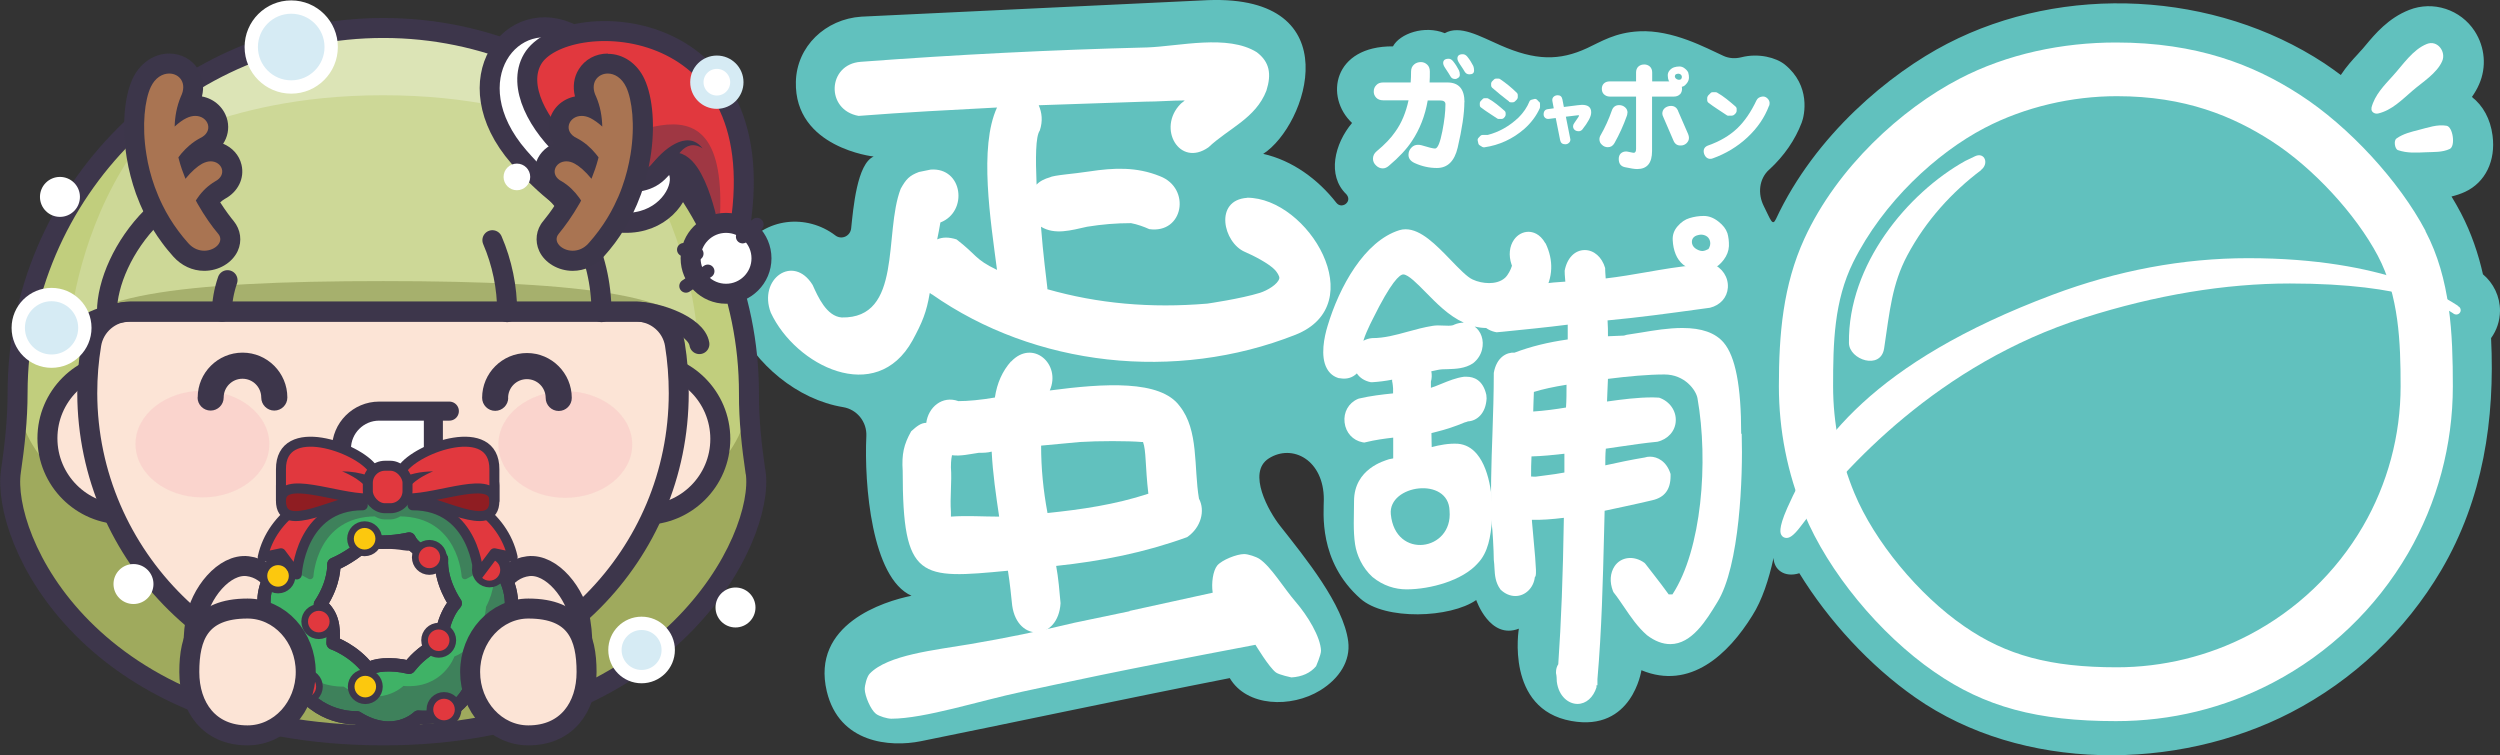
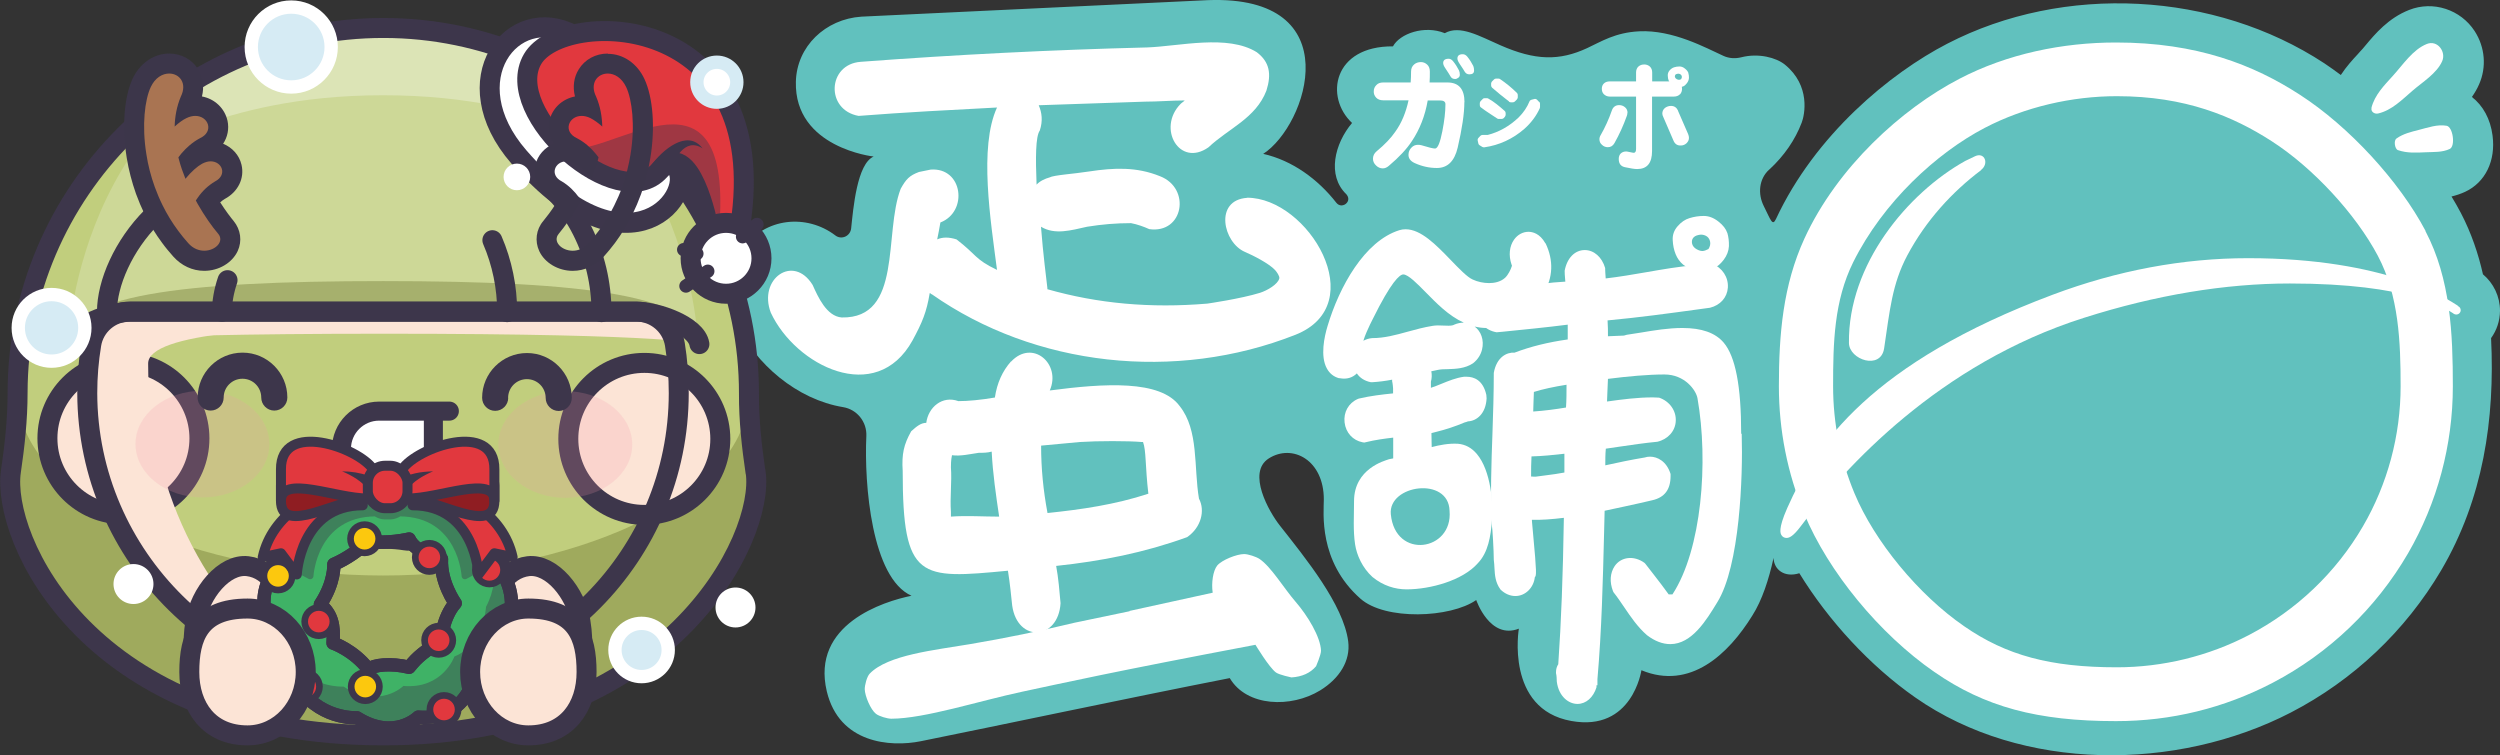
<svg xmlns="http://www.w3.org/2000/svg" viewBox="0 0 187.66 56.69">
  <rect x="0" y="0" width="187.66" height="56.69" fill="#333333" stroke="none" />
  <defs>
    <style>.cls-1,.cls-2,.cls-3,.cls-4,.cls-5,.cls-6,.cls-7,.cls-8{fill:none;}.cls-1,.cls-2,.cls-9,.cls-10,.cls-11,.cls-12{mix-blend-mode:multiply;}.cls-1,.cls-13{opacity:.2;}.cls-14,.cls-15,.cls-16,.cls-17,.cls-18,.cls-19,.cls-13{fill:#fff;}.cls-2,.cls-10,.cls-12{opacity:.4;}.cls-20{fill:#3c364a;}.cls-21,.cls-3,.cls-16,.cls-4,.cls-22,.cls-23,.cls-24,.cls-25,.cls-26,.cls-18,.cls-19,.cls-27{stroke-linecap:round;stroke-linejoin:round;}.cls-21,.cls-3,.cls-16,.cls-4,.cls-22,.cls-23,.cls-24,.cls-25,.cls-26,.cls-18,.cls-19,.cls-27,.cls-28{stroke:#3d364b;}.cls-21,.cls-11,.cls-29,.cls-12{fill:#3d364b;}.cls-21,.cls-24,.cls-27{stroke-width:.5px;}.cls-30{fill:#f198aa;}.cls-9,.cls-31,.cls-26,.cls-28{fill:#fce4d6;}.cls-10{fill:#6d742f;}.cls-15{opacity:.3;}.cls-15,.cls-13{mix-blend-mode:overlay;}.cls-4,.cls-26,.cls-18,.cls-28{stroke-width:1.5px;}.cls-32{fill:#c1ce7d;}.cls-33{fill:#d6ebf4;stroke:#fff;}.cls-33,.cls-17,.cls-28{stroke-miterlimit:10;}.cls-34{fill:#a97452;}.cls-22{fill:#3fb266;}.cls-5{isolation:isolate;}.cls-35{fill:#61c1be;}.cls-23{fill:#8f1d22;}.cls-23,.cls-25{stroke-width:.75px;}.cls-24{fill:#fcc80e;}.cls-25,.cls-36,.cls-27{fill:#e1383e;}.cls-7{clip-path:url(#clippath);}.cls-17{stroke:#d6ebf4;}.cls-8{clip-path:url(#clippath-1);}.cls-19{stroke-width:1.43px;}</style>
    <clipPath id="clippath">
      <path class="cls-32" d="m56.71,35.43c-.28-1.9-.5-3.87-.49-5.89.02-15.12-12.29-27.43-27.42-27.44-15.13-.01-27.46,12.27-27.48,27.39,0,2.02-.22,3.99-.5,5.89-.74,4.95,5.72,19.8,27.93,19.82,21.49.02,28.7-14.82,27.97-19.77Z" />
    </clipPath>
    <clipPath id="clippath-1">
      <path id="_臉-4" class="cls-26" d="m9.74,23.39c-1.43,0-2.66,1.05-2.89,2.46-.2,1.21-.3,2.41-.3,3.67.03,12.3,10.19,22.31,22.48,22.16,12.12-.15,21.91-10,21.92-22.16,0-1.24-.1-2.49-.29-3.67-.23-1.41-1.46-2.45-2.88-2.46H9.74Z" />
    </clipPath>
  </defs>
  <g class="cls-5">
    <g id="logo">
      <g id="logo-白字綠框">
        <path id="_框" class="cls-35" d="m135.06,43.02c2.2,3.58,5.31,6.96,8.7,9.33,8.03,5.62,19.65,5.55,28.19,1.14,4.7-2.43,8.61-6.13,11.3-10.69,3.14-5.35,4.04-11.3,3.74-17.42.42-.58.66-1.28.67-2.05,0-1.07-.48-2.07-1.28-2.74-.35-1.55-.87-3.09-1.65-4.59-.22-.41-.45-.83-.71-1.25.33-.08.67-.19,1.02-.35,1.52-.71,2.31-2.33,2.06-4.23-.16-1.24-.72-2.25-1.55-2.89.2-.29.39-.6.54-.95.57-1.29.45-2.78-.33-3.99-1.05-1.62-3.12-2.31-4.93-1.59-1.55.61-2.54,1.79-3.26,2.65-.14.17-.28.34-.43.49l-.15.17c-.39.42-.86.93-1.28,1.57-.41-.31-.83-.6-1.24-.88-8.22-5.4-19.54-6-28.3-1.47-4.28,2.21-9.91,6.83-12.86,13.16-.27.57-.39.07-.91-.96-.47-.93-.37-2.05.4-2.75l.03-.02c1.1-1.02,1.92-2.21,2.41-3.5.23-.59.68-2.78-1.26-4.36-.66-.53-1.98-.88-3.27-.55-.44.11-.91.09-1.33-.1-1.36-.62-3.81-1.97-6.33-1.85-1.82.09-2.87.78-3.91,1.26-2.09.97-3.89.94-6.51-.21-1.58-.69-3.04-1.55-4.18-.91-1.53-.62-3.37.03-3.89.99-4.5-.03-5.14,3.81-3.07,5.75-1.31,1.55-1.9,3.94-.43,5.35.02.02.04.05.06.08.35.52-.42,1.06-.81.56-1.38-1.77-3.31-3.18-5.49-3.67,3.31-2.13,6.55-11.93-4.14-11.54l-26.02,1.24c-2.7.18-4.86,2.23-4.92,4.89-.12,4.96,5.84,5.61,5.84,5.61-1.25.54-1.53,3.88-1.69,5.39h0c-.06.59-.73.89-1.19.53-2.13-1.62-5.29-1.37-6.96,1.03-1.04,1.49-1.25,3.48-.57,5.31l.09.21c1.43,3.11,4.57,5.77,8.02,6.34,1.05.17,1.8,1.11,1.75,2.17-.17,3.64.4,10.66,3.39,11.99-2.08.42-7.55,2.13-6.36,7.17.93,3.91,4.76,4.21,7.05,3.75,6.06-1.22,15.31-3.19,23.2-4.74,1.27,2.16,4.61,2.26,6.79.92,1.43-.88,2.29-2.21,2.1-3.68-.36-2.76-3.21-6.25-5.13-8.69-.8-1.01-2.5-3.98-.83-5.04,1.78-1.13,4.14.13,4.13,3.09,0,.95-.43,4.62,2.74,7.43,1.86,1.66,6.77,1.46,8.7.11,0,0,1.02,3,3.2,2.15,0,0-1.03,6.04,3.94,6.93,4.59.83,5.26-3.81,5.26-3.81,3.66,1.52,6.54-1.21,8.33-4.11.73-1.15,1.23-2.69,1.59-4.32.02.88.82,1.5,1.93,1.15Z" />
        <path class="cls-14" d="m182.07,17.33c-1.97-3.73-5.75-7.84-9.42-10.21-3.48-2.26-7.74-3.93-13.82-3.93-3.96,0-8.13.83-11.78,2.74-4.29,2.24-9.13,6.6-11.6,11.97-1.61,3.51-1.92,7.19-1.92,11.09,0,3.31.64,6.53,1.9,9.57,1.81,4.36,5.64,9.02,9.77,11.88,3.78,2.62,7.73,3.69,13.63,3.69,4.15,0,8.11-.97,11.77-2.88,4.24-2.22,7.75-5.58,10.16-9.72,2.2-3.8,3.36-8.13,3.36-12.53,0-3.92-.16-8.05-2.06-11.66Zm-23.17,32.76c-4.98,0-8.3-.89-11.46-3.08-3.43-2.36-6.74-6.38-8.24-9.99-1.06-2.55-1.6-5.25-1.6-8.03,0-3.27.07-6.4,1.51-9.31,2.25-4.52,6.27-8.2,9.87-10.08,3.03-1.58,6.56-2.38,9.92-2.38,5.14,0,8.73,1.51,11.64,3.39,3.1,2,6.29,5.46,7.95,8.59,1.58,2.99,1.71,6.47,1.71,9.79,0,3.7-.98,7.34-2.83,10.52-2.02,3.47-4.98,6.29-8.56,8.16-3.03,1.58-6.46,2.42-9.91,2.42Z" />
        <path class="cls-14" d="m184.5,22.95h0s0,0,0,0c-.75-.48-5.34-3.57-15.75-3.57-4.88,0-9.81.92-14.66,2.74-13.65,5.12-17.82,11.25-19.93,16.01-.71,1.61-.51,1.92-.43,2.05.08.13.22.2.37.2.21,0,.5-.11,1.09-.9,3.26-4.36,10.36-12.18,21.26-15.63,5.38-1.71,10.58-2.57,15.44-2.57,9,0,11.69,1.89,12.24,2.23h0s.05.04.05.04c.06.04.13.06.19.06.2,0,.34-.15.34-.33,0-.14-.09-.26-.22-.31Z" />
        <path class="cls-14" d="m178.01,8.09c.25-.97.95-1.67,1.61-2.4.75-.82,1.49-1.97,2.55-2.39.8-.32,1.46.59,1.15,1.29-.4.92-1.49,1.58-2.24,2.23-.78.67-1.54,1.46-2.57,1.7-.26.06-.57-.13-.49-.43h0Z" />
        <path class="cls-14" d="m179.88,10.4c.53-.37,1.11-.5,1.69-.65.68-.17,1.38-.43,2.08-.31.48.08.68,1.53.24,1.74-.57.27-1.2.22-1.81.25-.69.03-1.38.08-2.08-.16-.24-.08-.33-.72-.12-.86h0Z" />
        <path class="cls-14" d="m148.71,12.77c-2.19,1.65-4.15,3.79-5.54,6.4-1.15,2.16-1.32,4.18-1.74,6.98-.25,1.65-2.62.86-2.64-.4-.08-5.88,4.4-11.26,8.73-13.67,0,0,.56-.27.75-.36.72-.32,1.05.58.43,1.04Z" />
        <path class="cls-14" d="m93.61,14.85c-2.5.18-1.79,3.37-.16,4.06.61.26,1.81.87,2.26,1.36.12.13.36.46.32.63-.11.44-.89.9-1.45,1.08-1.45.45-3.95.81-3.95.81-4.27.36-8.22,0-12.01-1.08v-.09c-.08-.72-.32-2.53-.48-4.6,1.04.63,2.25.27,3.46,0,1.12-.18,2.18-.27,3.3-.27.48.09.97.27,1.37.45,2.58.36,3.14-3.07.81-3.97-1.77-.72-3.46-.64-5.32-.36-1.13.18-2.66.27-2.98.45-.33.09-.73.27-.97.54-.08-1.99-.08-3.61.24-4.06.24-.72.16-1.35-.08-1.9l7.98-.27c.97,0,2.01-.09,2.98-.09-.08.09-.24.18-.32.27-1.77,1.81-.08,4.78,2.1,3.25,1.53-1.44,3.54-2.17,4.35-4.25.4-1.26.24-2.16-.72-2.89-2.18-1.36-5.8-.45-8.22-.36-7.17.18-14.34.54-21.51,1.08-2.5.18-2.66,3.61-.16,4.06,3.46-.27,6.93-.45,10.39-.63-1.37,2.98-.48,8.48,0,12.19-1.69-.81-1.51-1.12-3.04-2.29-.57-.18-1.05-.18-1.45,0,.08-.36.16-.82.24-1.27,2.1-.81,1.69-4.15-.73-3.97l-.88.18c-.72.27-.97.54-1.37,1.26-1.29,3.34.17,9.75-4.43,9.66-1.13-.09-1.77-1.53-2.18-2.44-1.45-2.35-4.11-.45-3.14,2.08,1.85,3.97,7.9,7.04,10.64,2.08.73-1.35,1.05-2.11,1.29-3.55.08,0,.08.09.16.09,7.73,5.42,18.28,6.6,27.29,3.04,5.76-2.28.97-10.29-3.63-10.29Z" />
        <path class="cls-14" d="m75.89,27.13c-.64.72-1.05,1.62-1.21,2.71-1.05.18-2.01.27-2.74.27-1.21-.44-2.26.46-2.41,1.63-.4,0-.73.27-1.13.63-.56.99-.72,1.72-.64,2.98,0,8.22,1.29,8.12,7.9,7.49.16.99.24,1.89.32,2.62.4,2.8,3.46,2.61,3.63-.18-.08-.9-.16-1.9-.33-2.8,3.39-.36,6.61-.99,9.83-2.16,1.05-.72,1.37-1.99.89-2.89-.4-2.35,0-5.14-1.45-6.95-1.45-1.98-5.64-1.71-9.75-1.17.88-1.99-1.29-3.88-2.9-2.17Zm-4.51,11.65v-.36c-.08-1.08.08-2.26,0-3.34,0-.18,0-.54.08-.91.65.09,1.37-.09,2.01-.18.33,0,.64,0,.97-.09.08,1.63.32,3.25.56,4.88-1.21,0-2.42-.09-3.63,0Zm9.67-5.6c1.37-.09,3.62-.09,4.67,0h.08c.24.63.16,1.81.4,3.88-2.5.82-4.99,1.18-7.57,1.45-.32-1.72-.48-3.34-.48-5.06l2.9-.27Z" />
        <path class="cls-14" d="m84.78,45.86l6.25-1.37c-.11-.72.02-1.64.34-2.04.35-.42,1.47-.86,2.02-.86.3,0,.91.2,1.16.37.87.59,1.81,2.18,2.71,3.22.9,1.04,1.87,2.64,1.9,3.67,0,.31-.37,1.16-.37,1.16-.43.51-1.05.79-1.85.84,0,0-.91-.19-1.16-.37-.52-.38-1.54-2.08-1.54-2.08-10.82,2.05-14.26,2.83-17.5,3.52-3.24.69-7.32,2.02-9.83,2.03-.3,0-.92-.18-1.16-.37-.4-.31-.83-1.34-.84-1.85,0-.3.16-.94.37-1.16,1.36-1.42,4.89-1.77,7.54-2.22,2.65-.45,5.25-.98,7.81-1.6l4.17-.87Z" />
        <path class="cls-14" d="m130.7,32.54c0-3.55-.43-5.79-1.32-6.83-.63-.73-1.64-1.09-3.1-1.09-1.05,0-2.13.18-3.08.34-.38.06-.74.12-1.09.17l-.21.06c-.4.02-.8.04-1.2.05,0-.38,0-.78-.03-1.19,2.36-.22,4.63-.53,7.03-.86l.66-.09c.77-.19,1.29-.77,1.34-1.51.05-.78-.41-1.49-1.19-1.8l-.55-.02c-.13,0-.23.02-.3.04-.03,0-.07.02-.08.02-.11,0-.21.03-.29.07-1.24.1-2.49.32-3.7.53-.99.17-2.02.35-3.06.47,0-.05,0-.11-.01-.16-.01-.17-.03-.36-.03-.54v-.08c-.24-.82-.84-1.35-1.53-1.35-.74,0-1.33.59-1.51,1.55,0,.19.01.38.03.57,0,.08.01.16.02.25-.73.05-1.14.08-1.38.12v-.02s0,.02,0,.02c0,0,0,0-.01,0v-.03c-.91.04-1.83.14-2.71.23-.46.05-.92.1-1.38.14l-.08.02c-.75.29-1.19.98-1.11,1.76.08.79.68,1.42,1.5,1.56h.04s.44-.04.44-.04c1.58-.16,3.22-.32,4.87-.53v1.11c-1.48.21-2.78.53-3.99.99-.58-.04-1.35.33-1.56,1.52,0,1.51-.05,3.04-.1,4.53-.08,2.23-.16,4.53-.06,6.8v.02s.01.05.01.05c.05.2.15,1.99.15,2.63.03.22.04.43.05.62.03.55.07,1.07.43,1.58l.04.05c.33.31.71.47,1.1.47.74,0,1.37-.61,1.46-1.41.12-.13.15-.27-.13-3.25-.04-.4-.07-.73-.08-.89,0-.06,0-.11-.01-.17.65.02,1.51-.04,2.4-.15-.07,4.4-.2,7.81-.42,10.99-.11.16-.17.37-.17.6v.07c.05.21.05.37.06.64.15,1.14.91,1.67,1.55,1.67s1.19-.48,1.43-1.25v-.15h.07v-.46c.32-3.66.41-7.4.5-11.02l.04-1.62c.49-.11.96-.21,1.4-.3.93-.2,1.73-.38,2.18-.49.92-.21,1.37-.8,1.37-1.82v-.15c-.3-.96-.99-1.3-1.54-1.3-.14,0-.29.02-.39.06-.96.16-1.99.37-2.97.59,0-.43,0-.84.04-1.25.36-.05.73-.1,1.09-.16.9-.13,1.83-.27,2.78-.36.8-.19,1.35-.81,1.38-1.56.04-.77-.46-1.48-1.25-1.75l-.48-.02c-1.14,0-2.29.15-3.43.31.01-.25.02-.51.03-.76.01-.31.02-.62.04-.94,1.5-.19,3.01-.33,4.24-.33,1.53,0,2.37,1.18,2.48,1.78.84,4.77.32,11.37-1.88,14.73h-.28c-.36-.51-.74-.99-1.1-1.46-.22-.29-.44-.57-.66-.85l-.06-.06c-.8-.58-1.77-.45-2.24.25-.34.51-.39,1.19-.12,1.88l.04.08c.28.35.54.74.8,1.12.5.74,1.02,1.5,1.71,2.1.59.45,1.18.67,1.75.67,1.62,0,2.71-1.8,3.52-3.13,1.7-2.72,1.94-9.46,1.84-12.64Zm-13.27,1.5v1.43c-.46.09-.93.15-1.39.21-.27.03-.54.07-.76.1h-.16s-.08,0-.13-.01c-.02,0-.04,0-.06,0,0-.51,0-1,.03-1.51.82-.02,1.68-.11,2.47-.2Zm.12-3.45c-.77.13-1.6.24-2.46.3,0-.22.01-.45.02-.67.01-.27.02-.53.03-.8.63-.2,1.5-.39,2.45-.54,0,.56,0,1.16-.04,1.71Z" />
        <path class="cls-14" d="m116,18.26c-.42-.75-.98-.86-1.27-.86-.42,0-.82.22-1.08.59-.35.49-.42,1.18-.19,1.86l.03.08v.03c-.09.29-.28.67-.51.89-.36.33-.85.4-1.2.4-.41,0-.86-.09-1.24-.27-.41-.18-1.03-.83-1.64-1.46-1.1-1.14-2.24-2.31-3.39-2.31-.16,0-.32.02-.47.07-2.62.82-4.51,4.25-5.39,7.2-.24.79-.56,2.26-.05,3.18.2.37.51.62.91.73h.06c.52.1.96-.04,1.28-.36.23.34.59.57,1.05.66h.08s.04,0,.04,0c.48-.03.97-.09,1.48-.19v.12c.04.14.07.5.07.53v.38c-.79.08-1.68.18-2.57.39l-.08.03c-.69.3-1.08.99-.99,1.76.09.77.62,1.35,1.35,1.49l.13.02.13-.03c.69-.17,1.36-.26,2.04-.34v1.56l-.31.06-.09.03c-.2.08-2.54.67-2.54,3.12,0,1.08-.08,2.2.08,3.25.12.79.54,1.75,1.3,2.44.8.66,1.71.93,2.56.93,1.81,0,4.23-.68,5.35-1.96.78-.81.97-2.02,1.06-3.2.12-1.27-.08-3.76-1.13-5-.39-.47-.87-.72-1.42-.77-.7-.04-1.4.1-1.97.25,0-.15,0-.29-.01-.43v-.09c0-.18-.01-.35-.01-.53.12-.03.26-.06.39-.1.72-.18,1.39-.4,2.1-.7.09-.02.18-.05.25-.08.65-.03,1.34-.57,1.4-1.72l-.02-.27c-.25-1.12-.94-1.36-1.48-1.36-.05,0-.11,0-.2,0-.59.08-1.15.31-1.69.53-.26.11-.52.21-.79.3,0-.17,0-.33,0-.46.07-.25.08-.52.03-.78.17-.04.34-.07.52-.11.2-.04.45-.05.73-.05.57-.02,1.28-.04,1.88-.44.73-.57.85-1.44.64-2.04-.1-.3-.29-.55-.52-.72.29.07.58.11.89.11h.13c1.3-.06,3.2-.99,4.16-2.6.71-1.18.76-2.47.15-3.75Zm-7.19,20.09c.26,3.02-4.08,3.69-4.41.25-.21-2.22,4.35-2.86,4.41-.25.13,1.48-.02-.91,0,0Zm.35-13.98l-.06.03s-.11.05-.36.05c-.12,0-.24,0-.36-.01-.31-.02-.62-.02-.84.02-.64.1-1.26.27-1.88.44-.9.25-1.75.48-2.66.48-.24.02-.46.09-.66.2.13-.44.34-.87.5-1.22l.22-.44c1.36-2.75,2-3.32,2.28-3.32.38.01,1.07.72,1.68,1.34.8.81,1.72,1.77,2.86,2.28-.23,0-.47.04-.72.15Z" />
        <path class="cls-14" d="m129.66,17.49c-.1-.3-.32-.59-.68-.87-.36-.28-.72-.41-1.09-.41-.37,0-.73.06-1.06.16-.34.1-.63.3-.9.61s-.39.65-.37,1.04c.02.39.09.74.22,1.06.13.32.32.58.56.78.25.21.5.32.77.35.27.03.54.06.81.11.26-.03.5-.09.75-.2.24-.1.48-.31.72-.62.24-.32.37-.66.39-1.02.01-.36-.03-.7-.12-1Zm-1.43,1.21c-.15.08-.29.13-.41.14-.13.01-.28-.03-.46-.13-.18-.1-.29-.23-.34-.4-.04-.17-.02-.31.06-.43.08-.12.22-.2.41-.24.19-.05.37-.03.54.05.17.08.28.22.33.41.05.2.01.4-.12.6Z" />
        <path class="cls-14" d="m109.92,7.68c0,.84-.17,1.98-.5,3.4-.24,1.02-.76,1.53-1.56,1.53-.57,0-1.12-.12-1.67-.37-.33-.15-.49-.38-.46-.68.01-.19.09-.35.22-.48.13-.14.29-.21.49-.21.09,0,.17.01.25.03.55.17.89.25,1.03.25.2,0,.38-.44.55-1.31.15-.77.23-1.44.23-2.02,0-.19-.14-.28-.41-.28h-.92c-.2,1.16-.6,2.17-1.18,3.04-.39.6-.97,1.22-1.74,1.87-.14.12-.29.19-.45.19-.19,0-.36-.07-.51-.22-.15-.14-.23-.31-.23-.5,0-.22.09-.41.27-.56.63-.52,1.1-1.02,1.41-1.48.47-.65.79-1.43.99-2.35h-1.9c-.23,0-.41-.07-.53-.2-.13-.14-.19-.3-.18-.48,0-.19.07-.34.2-.47.12-.13.29-.19.51-.19h2.06c.02-.26.03-.54.03-.82,0-.23.08-.41.24-.54.13-.11.3-.17.5-.17.17,0,.33.06.47.19.13.12.2.29.2.52,0,.28,0,.56-.02.82h1.33c.86,0,1.29.49,1.29,1.48Zm-.34-2.06c0,.09-.04.17-.12.22-.08.06-.15.09-.23.09-.16,0-.27-.06-.34-.18-.07-.13-.21-.34-.4-.63-.11-.16-.16-.29-.16-.39,0-.21.14-.32.41-.32.12,0,.23.06.33.18.18.22.33.46.45.7.04.09.06.2.06.32Zm1.07-.33c0,.2-.12.29-.35.29-.15,0-.26-.06-.34-.18-.07-.13-.21-.33-.4-.62-.1-.15-.16-.28-.16-.39,0-.21.13-.32.4-.32.13,0,.24.06.34.18.18.22.33.46.45.7.04.1.06.21.06.34Z" />
-         <path class="cls-14" d="m119.44,8.45c0,.29-.22.71-.67,1.28-.08.08-.16.12-.27.12-.12,0-.22-.03-.3-.1-.08-.07-.12-.16-.12-.27,0-.08.03-.16.09-.24.05-.08.15-.22.3-.44.04-.06.06-.11.06-.12,0-.03-.05-.04-.15-.02-.29.04-.31.04-.84.1l.32,1.61s.02.07.02.1c0,.11-.04.2-.12.26-.07.07-.16.1-.27.1-.21,0-.34-.1-.38-.31l-.33-1.66-.48.06c-.13.02-.23,0-.31-.07-.08-.07-.12-.15-.12-.26,0-.24.11-.38.34-.4l.42-.06-.1-.53s-.01-.05-.01-.09c0-.11.04-.2.13-.27.08-.06.17-.09.28-.09.19,0,.31.1.35.31l.11.57c1.08-.14,1.27-.16,1.36-.16.46,0,.69.19.69.55Z" />
        <path class="cls-14" d="m126.11,7.08c.1-.11.15-.25.15-.41,0-.15-.04-.27-.14-.38-.12-.12-.27-.18-.46-.18h-1.64v-.67c0-.19-.06-.34-.18-.45-.12-.1-.25-.15-.41-.15-.17,0-.31.04-.44.15-.12.11-.18.26-.18.45v.67h-1.97c-.19,0-.34.05-.45.16-.1.1-.15.23-.15.39,0,.16.04.29.14.4.12.12.27.19.46.19h1.97v3.93c0,.19-.06.29-.17.29-.05,0-.14-.02-.28-.05-.14-.03-.24-.05-.29-.05-.17,0-.3.05-.41.15-.1.1-.15.24-.15.41,0,.35.15.55.46.62.42.09.72.14.92.14.75,0,1.12-.45,1.12-1.35v-4.09h1.64c.19,0,.34-.06.45-.17Z" />
        <path class="cls-14" d="m122.17,8.47c0-.17-.06-.31-.19-.42-.13-.11-.28-.16-.44-.16-.27,0-.46.14-.55.41-.23.66-.51,1.27-.83,1.83-.07.11-.1.22-.1.32,0,.17.06.31.19.42.12.12.27.18.44.18.22,0,.38-.1.5-.31.36-.64.67-1.32.93-2.05.03-.08.04-.16.04-.23Z" />
        <path class="cls-14" d="m125.96,8.3c-.11-.23-.28-.35-.53-.35-.16,0-.31.05-.45.15-.14.12-.2.26-.2.43,0,.08.03.17.08.27.33.76.58,1.34.76,1.76.11.26.3.38.57.36.15,0,.29-.06.41-.17.12-.12.18-.25.18-.4,0-.09-.02-.18-.06-.28-.31-.71-.57-1.3-.77-1.77Z" />
        <path class="cls-14" d="m126.74,5.48c-.04-.11-.12-.22-.26-.33-.13-.11-.27-.16-.41-.16-.14,0-.28.02-.4.06-.13.04-.24.12-.34.23-.1.12-.15.25-.14.4,0,.15.03.28.08.4.05.12.12.22.21.3.09.08.19.12.29.13.1.01.2.02.31.04.1-.01.19-.04.28-.07.09-.04.18-.12.27-.24.09-.12.14-.25.15-.39,0-.14-.01-.26-.05-.38Zm-.54.46c-.06.03-.11.05-.16.05-.05,0-.11-.01-.18-.05-.07-.04-.11-.09-.13-.15-.02-.06,0-.12.02-.16.03-.05.08-.08.16-.09.07-.02.14-.01.2.02.06.03.11.08.13.16.02.07,0,.15-.05.23Z" />
-         <path class="cls-14" d="m132.79,7.94c-.33.88-.87,1.67-1.62,2.37-.75.7-1.63,1.23-2.61,1.58-.04.01-.08.02-.11.03-.15.02-.28-.02-.39-.13-.09-.1-.15-.22-.17-.36-.03-.25.08-.42.33-.51.88-.31,1.61-.74,2.19-1.29.55-.53,1.03-1.23,1.44-2.1.08-.16.22-.25.42-.28.13-.02.25.01.36.1.11.09.18.2.2.33.01.09,0,.17-.03.26Zm-3.04.74h.26c.06,0,.12-.03.17-.07l.11-.11s.07-.1.07-.17v-.16c0-.07-.03-.13-.09-.18-.44-.38-.88-.76-1.38-1.04-.04-.02-.07-.03-.12-.03h-.21c-.06,0-.12.02-.16.07l-.18.18s-.07.11-.07.17v.18c0,.07.03.14.09.19.44.34.91.62,1.38.94.04.03.08.04.13.04Z" />
        <path class="cls-14" d="m113.27,7.64s.08.04.13.04h.16c.05,0,.11-.02.15-.06l.16-.16s.06-.09.06-.15v-.18c0-.06-.02-.11-.06-.15-.39-.39-.82-.74-1.28-1.05-.03-.02-.07-.03-.11-.03h-.18c-.06,0-.11.02-.15.06l-.16.16s-.06.09-.06.14v.16c0,.06.03.12.07.16.4.35.83.7,1.29,1.05Z" />
        <path class="cls-14" d="m115.53,7.65l-.15-.16c-.05-.05-.13-.08-.2-.06l-.23.06c-.06.02-.12.06-.14.12-.18.44-.45.84-.81,1.2-.7.67-1.5,1.11-2.33,1.32h-.39c-.05,0-.11.02-.15.06l-.15.16c-.05.05-.07.12-.06.19l.05.23c.01.05.04.1.09.13l.21.13s.07.03.11.03c.01,0,.02,0,.03,0,1.13-.16,2.15-.63,3.03-1.4.5-.45.89-.97,1.14-1.53.01-.03.02-.06.02-.09v-.26c0-.05-.02-.1-.06-.14Z" />
        <path class="cls-14" d="m112.49,8.93h.23c.06,0,.11-.03.15-.06l.09-.1s.06-.09.06-.15v-.14c0-.06-.03-.12-.08-.16-.39-.34-.77-.67-1.22-.92-.03-.02-.07-.03-.1-.03h-.18c-.05,0-.11.02-.14.06l-.16.16s-.06.09-.06.15v.16c0,.06.03.13.08.16.39.3.8.55,1.22.83.03.02.07.04.11.04Z" />
      </g>
      <g id="logo-2">
        <g id="_蛋舖妹頭_原始">
          <g id="_蛋舖妹頭">
            <g id="_頭髮_後">
              <g id="_頭髮-後">
                <path class="cls-32" d="m56.71,35.43c-.28-1.9-.5-3.87-.49-5.89.02-15.12-12.29-27.43-27.42-27.44-15.13-.01-27.46,12.27-27.48,27.39,0,2.02-.22,3.99-.5,5.89-.74,4.95,5.72,19.8,27.93,19.82,21.49.02,28.7-14.82,27.97-19.77Z" />
                <g class="cls-7">
                  <path id="_暗" class="cls-10" d="m56.21,29.54c0,2.02.21,3.99.49,5.89.73,4.95-6.47,19.79-27.97,19.77C6.54,55.18.07,40.33.81,35.38c.28-1.9.5-3.87.5-5.89,0,8.05,13.7,13.7,27.42,13.71,13.72.01,27.47-5.66,27.47-13.66Z" />
                  <path id="_明" class="cls-13" d="m52.35,25.54c0-2.81-2.71-23.44-23.59-23.44S5.17,22.73,5.17,25.54c0-2.81,47.18-2.81,47.18,0Z" />
                  <path id="_明-2" class="cls-15" d="m46.45,9.7c0,2.63-4.64-2.55-17.69-2.55s-17.69,5.17-17.69,2.55c0-3.72,7.92-7.6,17.69-7.6s17.69,3.87,17.69,7.6Z" />
                  <path id="_暗-2" class="cls-10" d="m47.78,23.4H9.74c-1.43,0-4.43,1.03-4.66,2.43,0-3.65,8.38-4.73,23.68-4.73s23.68,1.12,23.68,4.73c-.23-1.41-3.23-2.43-4.65-2.43Z" />
                </g>
              </g>
              <path id="_墨線" class="cls-4" d="m56.71,35.43c-.28-1.9-.5-3.87-.49-5.89.02-15.12-12.29-27.43-27.42-27.44-15.13-.01-27.46,12.27-27.48,27.39,0,2.02-.22,3.99-.5,5.89-.74,4.95,5.72,19.8,27.93,19.82,21.49.02,28.7-14.82,27.97-19.77Z" />
            </g>
            <g id="_臉">
              <path id="_耳朵" class="cls-26" d="m48.37,27.24c3.15,0,5.7,2.56,5.7,5.71,0,3.15-2.56,5.7-5.71,5.7-3.15,0-5.7-2.56-5.7-5.71,0-3.15,2.56-5.7,5.71-5.7Z" />
              <path id="_耳朵-2" class="cls-26" d="m9.27,27.2c3.15,0,5.7,2.56,5.7,5.71,0,3.15-2.56,5.7-5.71,5.7-3.15,0-5.7-2.56-5.7-5.71,0-3.15,2.56-5.7,5.71-5.7Z" />
              <g id="_臉-2">
-                 <path id="_臉-3" class="cls-31" d="m9.74,23.39c-1.43,0-2.66,1.05-2.89,2.46-.2,1.21-.3,2.41-.3,3.67.03,12.3,10.19,22.31,22.48,22.16,12.12-.15,21.91-10,21.92-22.16,0-1.24-.1-2.49-.29-3.67-.23-1.41-1.46-2.45-2.88-2.46H9.74Z" />
+                 <path id="_臉-3" class="cls-31" d="m9.74,23.39H9.74Z" />
                <g class="cls-8">
                  <path id="_暗-3" class="cls-9" d="m11.12,27.29c0-4.69,38.89-1.76,36.79-3.86l-38.11-.04c-1.43,0-2.66,1.03-2.89,2.44-.2,1.21-.3,2.44-.3,3.71.03,10.23,7.05,18.86,16.49,21.39-7.22-5.04-11.99-13.75-11.98-23.64Z" />
                  <path id="_瀏海陰影" class="cls-9" d="m52.5,25.83c-.23-1.41-3.23-2.43-4.65-2.43H9.8c-1.43,0-4.43,1.03-4.66,2.43,0,0,1.61-.78,23.71-.78s23.65.78,23.65.78Z" />
                  <g id="_腮紅_OO" class="cls-1">
                    <path class="cls-30" d="m15.2,29.33c2.77,0,5.02,1.8,5.02,4.01,0,2.21-2.25,4-5.03,4-2.77,0-5.02-1.8-5.02-4.01,0-2.21,2.25-4,5.03-4Z" />
                    <path class="cls-30" d="m42.44,29.36c2.77,0,5.02,1.8,5.02,4.01,0,2.21-2.25,4-5.03,4-2.77,0-5.02-1.8-5.02-4.01,0-2.21,2.25-4,5.03-4Z" />
                  </g>
                  <g id="_表情_">
                    <path id="_嘴_O" class="cls-19" d="m33.73,30.86h-5.27c-1.56,0-2.83,1.27-2.83,2.83v5.41c0,.95.86,1.69,1.8,1.51.42-.08.92-.13,1.5-.13.55,0,1.05.05,1.48.12,1.11.19,2.12-.67,2.12-1.8v-7.94" />
                    <g id="_眼睛__">
                      <path class="cls-29" d="m14.83,29.84c0,.54.44.98.98.98.54,0,.98-.44.98-.98,0-.78.63-1.41,1.41-1.41.78,0,1.41.63,1.41,1.41,0,.54.44.98.98.98s.98-.44.98-.98c0-1.86-1.51-3.37-3.36-3.37-1.86,0-3.37,1.51-3.37,3.36Z" />
                      <path class="cls-29" d="m38.14,29.87c0-.78.63-1.41,1.41-1.41.78,0,1.41.63,1.41,1.41,0,.54.44.98.98.98s.98-.44.98-.98c0-1.86-1.51-3.37-3.36-3.37-1.86,0-3.37,1.51-3.37,3.36,0,.54.44.98.98.98.54,0,.98-.44.98-.98Z" />
                    </g>
                  </g>
                </g>
                <path id="_臉-5" class="cls-4" d="m9.74,23.39c-1.43,0-2.66,1.05-2.89,2.46-.2,1.21-.3,2.41-.3,3.67.03,12.3,10.19,22.31,22.48,22.16,12.12-.15,21.91-10,21.92-22.16,0-1.24-.1-2.49-.29-3.67-.23-1.41-1.46-2.45-2.88-2.46H9.74Z" />
              </g>
              <g id="_瀏海_經典">
                <path class="cls-4" d="m8.03,23.4c0-2.14,1.24-4.99,3.37-7.12" />
                <path class="cls-4" d="m16.66,23.4c0-.73.14-1.54.42-2.37" />
                <path class="cls-4" d="m45.15,23.43c0-4.26-1.99-8.45-5.58-10.8" />
                <path class="cls-4" d="m38.07,23.43c0-1.86-.38-3.71-1.11-5.4" />
                <path id="_墨線-2" class="cls-4" d="m52.5,25.83c-.23-1.41-3.23-2.43-4.65-2.43H9.8c-1.43,0-4.43,1.03-4.66,2.43" />
              </g>
            </g>
          </g>
        </g>
        <g id="_蛋舖妹頭_聖誕節">
          <g id="_聖誕帽">
            <path class="cls-18" d="m43.04,2.62c-4.6-2.45-9.09,3.41-4.09,9.16,8.41,9.67,13.55,2.51,11.71.67" />
            <path class="cls-36" d="m39.98,4.43c-2.38,4.07,6.45,11.85,9.56,8.34,2.31-2.6,3.63,4.22,3.63,4.22h2.39C58.09.66,42.25.55,39.98,4.43Z" />
            <path class="cls-12" d="m54.02,16.76l-.86.23s-1.32-6.82-3.63-4.22c-1.66,1.87-4.95.53-7.29-1.75,2.98,1.42,12.63-7.61,11.78,5.73Z" />
            <path id="_墨線-3" class="cls-4" d="m39.98,4.43c2.27-3.88,18.11-3.77,15.58,12.56h-2.39s-1.32-6.82-3.63-4.22c-3.11,3.51-11.94-4.27-9.56-8.34Z" />
            <path class="cls-29" d="m52.74,11.14c-1.36-.89-2.2.9-2.54,1.99,0,0-1.32-.72-1.32-.72.78-1.08,2.7-2.8,3.86-1.27h0Z" />
            <circle class="cls-18" cx="54.5" cy="19.39" r="2.66" />
            <line class="cls-16" x1="53.13" y1="20.36" x2="51.49" y2="21.47" />
            <line class="cls-16" x1="56.82" y1="16.85" x2="55.74" y2="17.77" />
            <line class="cls-16" x1="52.31" y1="19.04" x2="51.32" y2="18.74" />
          </g>
          <g id="_雪">
            <circle class="cls-33" cx="3.87" cy="24.61" r="2.5" />
            <circle class="cls-17" cx="53.81" cy="6.17" r="1.5" />
            <circle class="cls-33" cx="48.16" cy="48.79" r="2" />
            <circle class="cls-33" cx="21.86" cy="3.53" r="3" />
            <circle class="cls-14" cx="10.02" cy="43.84" r="1.5" />
-             <circle class="cls-14" cx="4.5" cy="14.78" r="1.5" />
            <circle class="cls-14" cx="38.8" cy="13.28" r="1" />
            <circle class="cls-14" cx="55.21" cy="45.6" r="1.5" />
          </g>
          <g id="_鹿角">
            <g id="_鹿角-2">
-               <path class="cls-34" d="m42.98,19.57c-.8,0-1.53-.42-1.83-1.05-.23-.49-.15-1.03.2-1.46.46-.56.94-1.25,1.37-1.97-.28-.35-.59-.62-.93-.83-.68-.34-1.04-1.03-.88-1.72.17-.7.82-1.18,1.58-1.18.34,0,.67.09,1,.27.19.1.38.24.58.41,0-.02.01-.04.02-.07-.34-.4-.72-.71-1.13-.94-.75-.34-1.16-1.06-1-1.81.17-.76.86-1.29,1.7-1.29.19,0,.38.03.57.08-.05-.16-.11-.32-.17-.47-.33-.66-.33-1.38.01-1.94.32-.52.9-.83,1.54-.83.87,0,1.64.55,2.07,1.47.57,1.23.72,3.38.38,5.48-.14.88-.37,1.75-.67,2.58-.18.5-.39.99-.62,1.46-.35.71-.77,1.4-1.24,2.03-.24.33-.51.66-.8.97-.47.53-1.09.82-1.76.82Z" />
              <path class="cls-20" d="m45.62,5.52c.5,0,1.05.31,1.39,1.03.43.93.68,2.84.32,5.04-.13.79-.33,1.62-.63,2.45-.16.46-.36.92-.59,1.38-.32.65-.71,1.29-1.17,1.91-.23.31-.48.62-.75.92-.36.41-.8.57-1.2.57-.84,0-1.53-.7-1.05-1.27.46-.56,1.02-1.33,1.54-2.24.05-.08.1-.17.14-.26-.05-.07-.1-.15-.15-.22-.35-.48-.77-.9-1.29-1.21-.96-.48-.53-1.51.33-1.51.2,0,.41.05.64.18.35.19.8.58,1.25,1.13.19-.47.36-.96.49-1.45.01-.05.03-.1.04-.16-.07-.1-.14-.19-.22-.28-.39-.47-.84-.86-1.39-1.15-1.1-.5-.64-1.68.34-1.68.2,0,.43.05.67.17.25.13.56.34.88.63-.02-.77-.15-1.52-.46-2.24-.51-1.02.11-1.74.87-1.74m0-1.5c-.91,0-1.72.44-2.18,1.19-.37.6-.46,1.31-.28,2.03-.96.19-1.71.89-1.92,1.83-.13.61,0,1.22.33,1.72-.68.28-1.2.85-1.38,1.58-.24,1.01.26,2.03,1.25,2.56.12.07.24.16.35.26-.42.67-.8,1.14-1.01,1.4-.54.64-.65,1.51-.3,2.26.41.88,1.42,1.48,2.51,1.48.88,0,1.71-.38,2.33-1.07.29-.32.57-.66.84-1.02.49-.66.93-1.38,1.31-2.14.24-.49.46-1.01.65-1.53.32-.88.55-1.79.7-2.72.37-2.26.2-4.53-.44-5.91-.54-1.17-1.59-1.9-2.75-1.9h0Z" />
            </g>
            <g id="_鹿角-3">
              <path class="cls-34" d="m15.34,19.57c-.67,0-1.29-.29-1.76-.82-.28-.31-.55-.64-.79-.97-.47-.63-.88-1.31-1.24-2.03-.23-.46-.44-.95-.62-1.46-.3-.83-.53-1.7-.67-2.58-.34-2.09-.19-4.24.38-5.47.42-.92,1.2-1.47,2.07-1.47.64,0,1.22.31,1.54.83.35.56.35,1.29,0,1.99-.06.14-.11.28-.15.43.19-.05.38-.08.57-.08.83,0,1.53.53,1.7,1.29.16.75-.25,1.46-1.04,1.83-.38.2-.75.52-1.09.92,0,.02.01.04.02.07.2-.17.4-.3.58-.41.33-.18.67-.27,1-.27.77,0,1.42.49,1.58,1.18.17.69-.19,1.38-.92,1.74-.31.18-.62.46-.89.8.42.72.9,1.42,1.37,1.97.35.42.43.97.2,1.46-.29.63-1.03,1.05-1.83,1.05Z" />
              <path class="cls-20" d="m12.7,5.52c.76,0,1.38.71.87,1.74-.3.72-.44,1.47-.46,2.24.32-.29.62-.51.88-.63.24-.12.47-.17.67-.17.98,0,1.44,1.18.34,1.68-.54.29-1,.69-1.39,1.15-.07.09-.15.18-.22.28.01.05.03.1.04.16.13.5.3.98.49,1.45.45-.55.9-.94,1.25-1.13.23-.12.45-.18.64-.18.86,0,1.28,1.02.33,1.51-.52.31-.95.72-1.29,1.21-.05.07-.1.14-.15.22.05.09.09.17.14.26.52.91,1.07,1.69,1.54,2.24.48.57-.21,1.27-1.05,1.27-.4,0-.84-.16-1.2-.57-.27-.3-.52-.61-.75-.92-.46-.62-.85-1.26-1.17-1.91-.23-.46-.42-.92-.59-1.38-.3-.83-.51-1.66-.63-2.45-.36-2.21-.11-4.11.32-5.04.33-.72.89-1.03,1.39-1.03m0-1.5c-1.15,0-2.21.73-2.75,1.9-.64,1.38-.8,3.64-.44,5.91.15.93.39,1.84.7,2.72.19.52.41,1.04.65,1.54.37.75.81,1.47,1.31,2.14.26.36.55.7.84,1.03.61.68,1.43,1.07,2.32,1.07,1.09,0,2.09-.59,2.51-1.48.35-.75.23-1.61-.3-2.26-.21-.25-.58-.73-1.01-1.4.11-.1.23-.19.35-.26.99-.53,1.49-1.55,1.25-2.56-.17-.73-.7-1.3-1.38-1.58.33-.5.46-1.11.33-1.72-.21-.94-.96-1.65-1.92-1.83.18-.72.08-1.43-.28-2.03-.46-.75-1.28-1.19-2.18-1.19h0Z" />
            </g>
          </g>
          <g id="_拿花圈_禮物">
            <path id="_拇指" class="cls-28" d="m21.18,46.73c-.33,2.12-2.16,4.36-3.92,4.15s-3.17-.64-2.59-4.23c.34-2.12,2.16-4.36,3.92-4.15,1.76.21,2.93,2.1,2.59,4.23Z" />
            <path id="_拇指-2" class="cls-28" d="m37.06,46.73c.33,2.12,2.16,4.36,3.92,4.15s3.17-.64,2.59-4.23c-.34-2.12-2.16-4.36-3.92-4.15-1.76.21-2.93,2.1-2.59,4.23Z" />
            <g id="_花圈">
              <g id="_花圈-2">
                <path class="cls-22" d="m27.72,36.93c-2.72-.69-4.14.97-4.42,1.83-3.08,1.1-2.85,4.2-2.85,4.2-1.52,2.64.14,4.61.14,4.61-.11,2.83,1.59,3.62,1.59,3.62,1.62,2.87,4.61,2.69,4.61,2.69,2.8,1.76,4.61-.05,4.61-.05,3.04.25,3.94-2.27,3.94-2.27,2.31-.93,2.43-3.82,2.43-3.82,1.36-2.57.08-4.48.08-4.48-.05-3.15-2.04-4.15-2.04-4.15-.72-1.25-2.2-2.21-3.99-2.19-1.56-.7-2.6-.57-4.1.01Zm5.35,11.2c-1.61.99-2,1.53-2.36,1.96-1.4-.34-2.66-.18-3.06.15-1.1-1.44-2.65-1.97-2.65-1.97.09-1.36-.09-2.15-.95-2.9,1.1-1.66,1.01-3.01,1.01-3.01.96-.41,1.98-1.12,2.57-1.76,1.36.27,3.08-.14,3.08-.14.51,1.1,2.43,1.5,2.43,1.5-.09,1.76,1.03,3.32,1.03,3.32-.93,1.04-1.1,2.85-1.1,2.85Z" />
                <g id="_暗-4" class="cls-2">
                  <path id="_暗-5" class="cls-11" d="m37.84,43.27c-.04-2.18-.99-3.32-1.58-3.82.16.49.27,1.06.29,1.75,0,0,1.25,1.86-.07,4.36,0,0-.12,2.81-2.37,3.72,0,0-.87,2.46-3.83,2.21,0,0-1.76,1.76-4.49.05,0,0-2.91.17-4.49-2.62,0,0-.33-.17-.68-.58.19,2.2,1.56,2.86,1.56,2.86,1.62,2.87,4.61,2.69,4.61,2.69,2.8,1.76,4.61-.05,4.61-.05,3.04.25,3.94-2.27,3.94-2.27,2.31-.93,2.43-3.82,2.43-3.82,1.36-2.57.08-4.48.08-4.48Z" />
                  <path class="cls-21" d="m30.59,37.67v-.35c0-.71-.58-1.29-1.29-1.29h-.4c-.71,0-1.29.58-1.29,1.29v.35c-3.35.23-6.24,2.26-6.89,5.21l1.37-.29,1.19.64s.25-4.69,4.92-4.72c.2.13.43.23.69.23h.4c.26,0,.49-.1.69-.23,4.67.02,4.92,4.72,4.92,4.72l1.19-.64,1.37.29c-.65-2.95-3.54-4.98-6.89-5.21Z" />
                </g>
                <path id="_墨線-4" class="cls-3" d="m27.72,36.93c-2.72-.69-4.14.97-4.42,1.83-3.08,1.1-2.85,4.2-2.85,4.2-1.52,2.64.14,4.61.14,4.61-.11,2.83,1.59,3.62,1.59,3.62,1.62,2.87,4.61,2.69,4.61,2.69,2.8,1.76,4.61-.05,4.61-.05,3.04.25,3.94-2.27,3.94-2.27,2.31-.93,2.43-3.82,2.43-3.82,1.36-2.57.08-4.48.08-4.48-.05-3.15-2.04-4.15-2.04-4.15-.72-1.25-2.2-2.21-3.99-2.19-1.56-.7-2.6-.57-4.1.01Zm5.35,11.2c-1.61.99-2,1.53-2.36,1.96-1.4-.34-2.66-.18-3.06.15-1.1-1.44-2.65-1.97-2.65-1.97.09-1.36-.09-2.15-.95-2.9,1.1-1.66,1.01-3.01,1.01-3.01.96-.41,1.98-1.12,2.57-1.76,1.36.27,3.08-.14,3.08-.14.51,1.1,2.43,1.5,2.43,1.5-.09,1.76,1.03,3.32,1.03,3.32-.93,1.04-1.1,2.85-1.1,2.85Z" />
              </g>
              <g id="_裝飾">
                <circle class="cls-24" cx="27.37" cy="40.44" r="1.06" />
                <circle class="cls-24" cx="37.74" cy="47.73" r="1.06" />
                <circle class="cls-27" cx="32.23" cy="41.84" r="1.06" />
                <circle class="cls-27" cx="36.74" cy="42.78" r="1.06" />
                <circle class="cls-27" cx="32.93" cy="48.06" r="1.06" />
                <circle class="cls-27" cx="33.33" cy="53.26" r="1.06" />
                <circle class="cls-27" cx="22.92" cy="51.54" r="1.06" />
                <circle class="cls-27" cx="23.93" cy="46.66" r="1.06" />
                <circle class="cls-24" cx="20.87" cy="43.23" r="1.06" />
                <circle class="cls-24" cx="27.42" cy="51.54" r="1.06" />
              </g>
              <g id="_蝴蝶結">
                <path class="cls-25" d="m27.24,36.56c-3.62,0-6.83,2.12-7.52,5.26l1.37-.29,1.19,1.59s.25-5.19,4.95-5.19v-1.37Z" />
                <path class="cls-25" d="m30.96,36.56c3.62,0,6.83,2.12,7.52,5.26l-1.37-.29-1.19,1.59s-.25-5.19-4.95-5.19v-1.37Z" />
                <path class="cls-23" d="m27.59,37.43c-2.17,0-6.5,2.83-6.5.17v-1.16c0-1.9,4.69-.04,6.5.99h0Z" />
                <path class="cls-25" d="m28.01,35.23c-1.12-1.66-6.95-3.69-6.92,0v2.36c0-1.98,4.09-.17,6.5-.17l.42-2.2Z" />
                <path class="cls-29" d="m27.66,36.78c-.47-.64-1.24-1.09-1.98-1.4.66,0,1.36.11,2,.34.41.14,1.24.5.86,1.09-.2.32-.7.29-.88-.03h0Z" />
                <path class="cls-23" d="m30.61,37.43c2.17,0,6.5,2.83,6.5.17v-1.16c0-1.9-4.69-.04-6.5.99h0Z" />
                <path class="cls-25" d="m30.19,35.23c1.12-1.66,6.95-3.69,6.92,0v2.36c0-1.98-4.09-.17-6.5-.17l-.42-2.2Z" />
                <path class="cls-29" d="m29.84,36.06c.82-.51,1.75-.66,2.67-.68-.74.31-1.51.76-1.98,1.4-.49.74-1.44-.25-.69-.72h0Z" />
                <rect class="cls-25" x="27.61" y="34.96" width="2.98" height="3.19" rx="1.29" ry="1.29" />
              </g>
            </g>
            <path id="_手" class="cls-28" d="m22.95,50.44c0,2.63-1.95,4.76-4.37,4.76-2.89,0-4.37-2.13-4.37-4.76s.76-4.76,4.37-4.76c2.41,0,4.37,2.13,4.37,4.76Z" />
            <path id="_手-2" class="cls-28" d="m35.29,50.44c0,2.63,1.95,4.76,4.37,4.76,2.89,0,4.37-2.13,4.37-4.76s-.76-4.76-4.37-4.76c-2.41,0-4.37,2.13-4.37,4.76Z" />
          </g>
        </g>
      </g>
      <g id="_範圍">
        <rect class="cls-6" x=".41" y="0" width="56.69" height="56.69" />
      </g>
    </g>
  </g>
</svg>